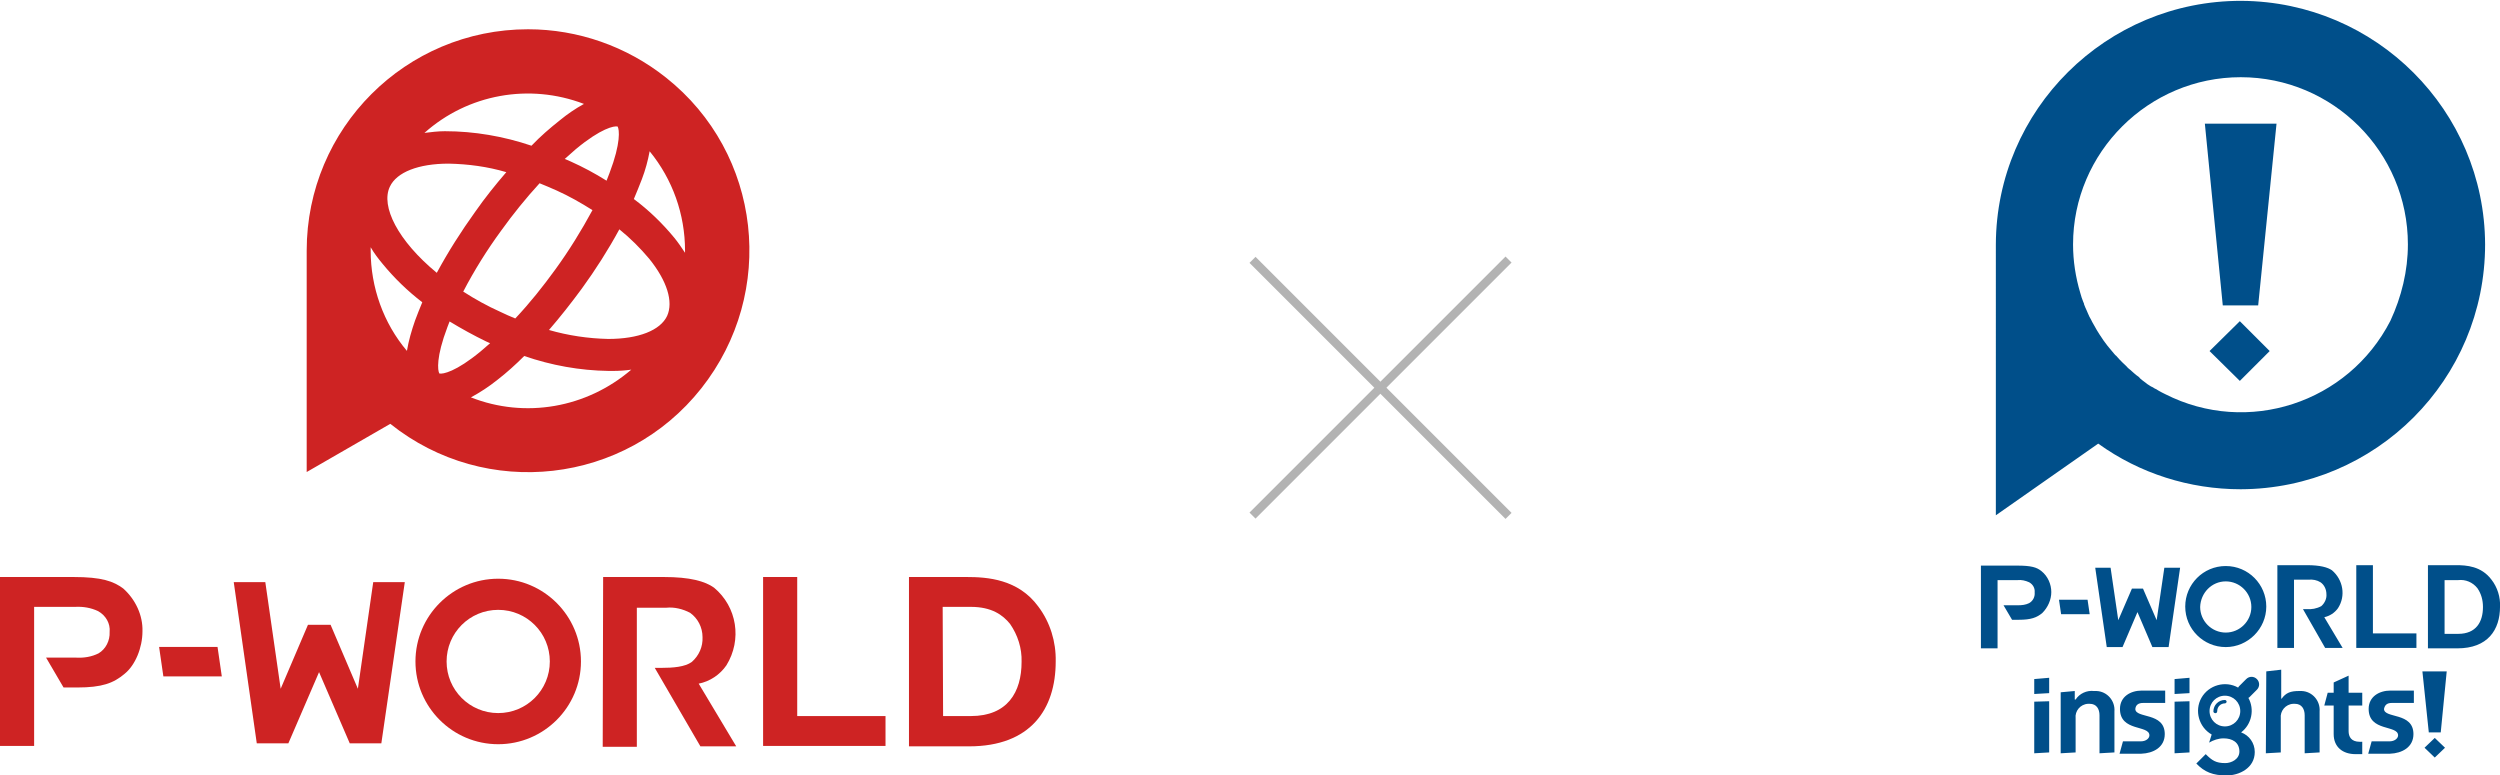
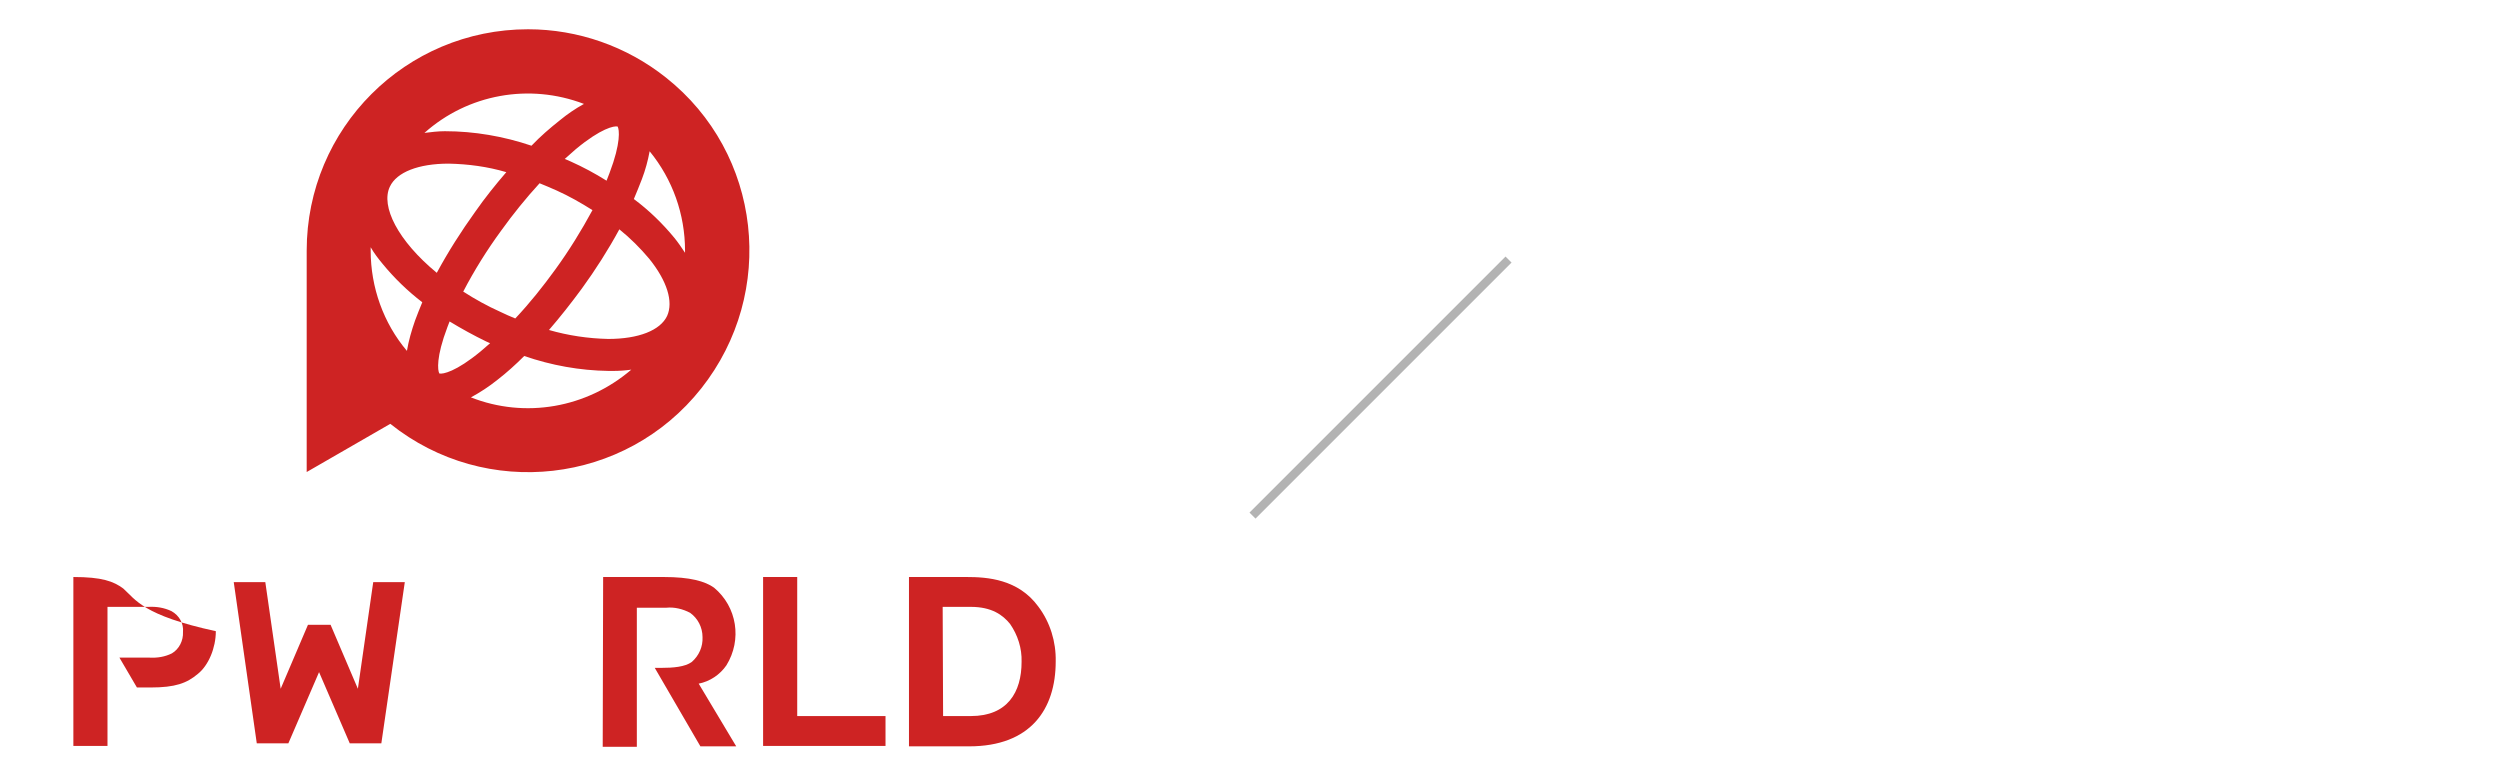
<svg xmlns="http://www.w3.org/2000/svg" xmlns:xlink="http://www.w3.org/1999/xlink" version="1.1" id="レイヤー_1" x="0px" y="0px" width="586.1px" height="181.8px" viewBox="0 0 586.1 181.8" style="enable-background:new 0 0 586.1 181.8;" xml:space="preserve">
  <style type="text/css">
	.st0{fill:#B3B3B3;}
	.st1{fill:#CE2323;}
	.st2{clip-path:url(#SVGID_2_);}
	.st3{fill:#004F8A;}
</style>
  <g id="グループ_673" transform="translate(-342.745 -553.603)">
    <rect x="624.1" y="643.5" transform="matrix(0.707 -0.707 0.707 0.707 -260.517 660.056)" class="st0" width="84.9" height="2" />
-     <rect x="665.5" y="602.1" transform="matrix(0.707 -0.707 0.707 0.707 -260.517 660.056)" class="st0" width="2" height="84.9" />
  </g>
  <g id="グループ_672" transform="translate(-290 -267.538)">
    <path id="パス_1025" class="st1" d="M413.8,274.4c-28.7,0-51.9,23.2-51.9,51.9c0,0,0,0,0,0v51.9l19.6-11.3   c22.4,17.9,55.1,14.2,72.9-8.3s14.2-55.1-8.3-72.9C436.9,278.4,425.5,274.4,413.8,274.4L413.8,274.4z M450.6,326.3   c0,0.2,0,0.3,0,0.5c-0.8-1.2-1.6-2.4-2.5-3.5c-2.8-3.4-6-6.5-9.5-9.1c0.7-1.6,1.3-3.2,1.9-4.7c0.8-2.1,1.4-4.3,1.8-6.5   C447.7,309.6,450.6,317.8,450.6,326.3z M381.4,311.3c1.6-3.4,6.7-5.4,13.8-5.4c4.6,0.1,9.1,0.7,13.5,2c-2.5,2.9-5,6-7.3,9.3   c-3.3,4.6-6.3,9.3-9,14.3C383.3,324,379.2,315.9,381.4,311.3z M393,355.1c-0.4-0.7-0.8-3.8,1.9-10.9c0.2-0.4,0.3-0.9,0.5-1.3   c2.8,1.7,5.7,3.3,8.6,4.7c0.3,0.1,0.6,0.3,0.9,0.4c-0.8,0.7-1.5,1.3-2.2,1.9C396.9,354.7,393.8,355.3,393,355.1L393,355.1z    M398.6,335.9c2.6-5,5.6-9.8,8.9-14.3c2.8-3.9,5.8-7.6,9-11.1c1.3,0.5,2.6,1.1,4,1.7c2.9,1.3,5.7,2.9,8.4,4.6   c-2.6,4.8-5.5,9.5-8.7,13.9c-2.9,4-6,7.9-9.4,11.5c-1.2-0.5-2.4-1-3.6-1.6C404.3,339.3,401.4,337.7,398.6,335.9L398.6,335.9z    M434.8,297.2c0.4,0.7,0.8,3.8-1.9,10.9c-0.2,0.6-0.5,1.2-0.7,1.8c-2.7-1.7-5.5-3.2-8.4-4.5c-0.5-0.2-0.9-0.4-1.4-0.6   c0.9-0.8,1.8-1.6,2.6-2.3C430.9,297.6,434,297,434.8,297.2L434.8,297.2z M426.4,335.2c3.2-4.4,6.2-9.1,8.8-13.9   c2.6,2.1,4.9,4.4,7,6.9c4.2,5.2,5.7,10.1,4.2,13.4c-1.6,3.4-6.7,5.4-13.8,5.4c-4.7-0.1-9.4-0.8-13.9-2.1   C421.3,341.9,423.9,338.6,426.4,335.2L426.4,335.2z M426.9,291.9c-2,1.1-3.9,2.4-5.6,3.8c-2.4,1.9-4.6,3.8-6.7,6   c-6.5-2.2-13.4-3.4-20.3-3.4c-1.6,0-3.2,0.2-4.8,0.4C399.7,289.6,414.1,287,426.9,291.9L426.9,291.9z M376.9,326.3   c0-0.3,0-0.5,0-0.8c0.8,1.4,1.8,2.7,2.8,3.9c2.7,3.3,5.9,6.4,9.3,9c-0.6,1.5-1.2,2.9-1.7,4.3c-0.8,2.3-1.5,4.7-1.9,7.1   C379.9,343.3,376.9,334.9,376.9,326.3L376.9,326.3z M400.4,360.7c2.2-1.2,4.2-2.5,6.2-4.1c2.2-1.7,4.3-3.6,6.3-5.6   c6.4,2.2,13,3.4,19.8,3.5c0.3,0,0.6,0,1,0c1.4,0,2.9-0.1,4.3-0.3C427.5,363.2,413.1,365.7,400.4,360.7L400.4,360.7z" />
    <g id="グループ_671" transform="translate(290 402.812)">
      <path id="パス_1026" class="st1" d="M141.4,0h14.2c6.2,0,9.7,1,11.8,2.5c5.4,4.5,6.6,12.2,2.9,18.2c-1.5,2.2-3.9,3.8-6.5,4.3    l8.8,14.7h-8.4l-10.7-18.4h1.6c2.6,0,5.5-0.2,7.1-1.4c1.7-1.5,2.6-3.6,2.5-5.8c0-2.3-1.1-4.4-2.9-5.7c-1.7-0.9-3.7-1.4-5.6-1.2    h-6.9v32.6h-8L141.4,0z" />
      <path id="パス_1027" class="st1" d="M178.9,0h8v32.6h20.7v7h-28.7V0z" />
      <path id="パス_1028" class="st1" d="M213.1,0h13.5c4.9,0,12.1,0.5,16.8,6.9c2.8,3.7,4.2,8.3,4.1,12.9c0,11.2-5.9,19.9-20.3,19.9    h-14.1V0z M221.1,32.6h6.5c8.6,0,11.9-5.6,11.9-12.7c0.1-3.2-0.9-6.3-2.7-8.9c-1.7-2.1-4.3-4-9.2-4h-6.6L221.1,32.6z" />
-       <path id="パス_1029" class="st1" d="M116.8,7.7c6.7,0,12.1,5.4,12.1,12.1s-5.4,12.1-12.1,12.1c-6.7,0-12.1-5.4-12.1-12.1    C104.7,13.1,110.1,7.7,116.8,7.7 M116.8,0.4c-10.7,0-19.4,8.7-19.4,19.4s8.7,19.4,19.4,19.4c10.7,0,19.4-8.7,19.4-19.4    S127.5,0.4,116.8,0.4L116.8,0.4z" />
-       <path id="パス_1030" class="st1" d="M38.3,23.3H52l-1-6.9H37.3L38.3,23.3z" />
-       <path id="パス_1031" class="st1" d="M28.9,2.7C26.6,1,23.9,0,17.2,0H0v39.6h8V7h9.6c1.9-0.1,3.7,0.2,5.4,1    c1.8,1,2.9,2.9,2.7,4.9c0.1,2-0.9,4-2.6,5c-1.6,0.8-3.4,1.1-5.2,1h-7.1l4.1,7h3.2c5.8,0,8.5-1,11.1-3.2c2.5-2,4.2-6.1,4.2-10    C33.5,9,31.8,5.3,28.9,2.7z" />
+       <path id="パス_1031" class="st1" d="M28.9,2.7C26.6,1,23.9,0,17.2,0v39.6h8V7h9.6c1.9-0.1,3.7,0.2,5.4,1    c1.8,1,2.9,2.9,2.7,4.9c0.1,2-0.9,4-2.6,5c-1.6,0.8-3.4,1.1-5.2,1h-7.1l4.1,7h3.2c5.8,0,8.5-1,11.1-3.2c2.5-2,4.2-6.1,4.2-10    C33.5,9,31.8,5.3,28.9,2.7z" />
      <path id="パス_1032" class="st1" d="M87.5,1.2l-3.6,25l-6.4-15h-5.3l-6.4,15l-3.6-25h-7.4L60.2,39h7.4l7.2-16.7L82,39h7.4    l5.5-37.8L87.5,1.2z" />
    </g>
  </g>
  <g id="グループ_674" transform="translate(464.407)">
    <g>
      <defs>
-         <rect id="SVGID_1_" x="0" width="121.7" height="181.8" />
-       </defs>
+         </defs>
      <clipPath id="SVGID_2_">
        <use xlink:href="#SVGID_1_" style="overflow:visible;" />
      </clipPath>
      <g id="グループ_7" class="st2">
        <path id="パス_4" class="st3" d="M69.5,132.5h7c3,0,4.8,0.5,5.8,1.2c2.6,2.2,3.3,6,1.4,8.9c-0.8,1.1-1.9,1.8-3.2,2.1l4.3,7.2     h-4.1l-5.2-9.1h0.8c1.2,0.1,2.4-0.1,3.5-0.7c0.8-0.7,1.3-1.8,1.2-2.8c0-1.1-0.5-2.2-1.4-2.8c-0.8-0.5-1.8-0.7-2.8-0.6h-3.4v16     h-3.9V132.5z M88,132.5h3.9v16h10.2v3.4H88L88,132.5z M104.8,132.5h6.6c2.4,0,5.9,0.2,8.3,3.4c1.4,1.8,2.1,4.1,2,6.3     c0,5.5-2.9,9.8-10,9.8h-6.9L104.8,132.5z M108.7,148.6h3.2c4.2,0,5.8-2.8,5.8-6.3c0-1.6-0.4-3.1-1.3-4.4     c-1.1-1.4-2.8-2.1-4.5-1.9h-3.2L108.7,148.6z M57.4,136.3c3.3,0,6,2.7,6,6c0,3.3-2.7,6-6,6c-3.3,0-6-2.7-6-6     C51.5,139,54.1,136.3,57.4,136.3 M57.4,132.7c-5.3,0-9.5,4.3-9.5,9.5c0,5.3,4.3,9.5,9.5,9.5s9.5-4.3,9.5-9.5     S62.7,132.7,57.4,132.7L57.4,132.7 M18.8,144h6.7l-0.5-3.4h-6.7L18.8,144z M14.2,133.9c-1.1-0.9-2.4-1.3-5.7-1.3H0V152h3.9v-16     h4.7c0.9-0.1,1.8,0.1,2.7,0.5c0.9,0.5,1.4,1.4,1.3,2.4c0.1,1-0.4,2-1.3,2.5c-0.8,0.4-1.7,0.5-2.6,0.5H5.3l2,3.4h1.6     c2.8,0,4.2-0.5,5.5-1.6c1.3-1.3,2.1-3.1,2.1-4.9C16.5,137,15.7,135.1,14.2,133.9 M43,133.1l-1.8,12.3l-3.2-7.4h-2.6l-3.2,7.4     l-1.8-12.3h-3.6l2.7,18.6h3.7l3.5-8.2l3.5,8.2H44l2.7-18.6L43,133.1z M104,175.3l2.4-2.3l2.4,2.3l-2.4,2.3L104,175.3z      M18.7,176.6l3.5-0.2v-8c-0.2-1.7,1.1-3.3,2.9-3.4c0.1,0,0.2,0,0.4,0c1.6,0,2.3,1.2,2.3,2.7v8.9l3.5-0.2v-9.6     c0.2-2.5-1.7-4.7-4.2-4.8c-0.2,0-0.4,0-0.6,0c-1.7-0.2-3.4,0.6-4.3,2H22V162l-3.3,0.3L18.7,176.6z M66.8,176.6l3.5-0.2v-8     c-0.2-1.7,1.1-3.3,2.9-3.4c0.1,0,0.2,0,0.4,0c1.6,0,2.3,1.2,2.3,2.7v8.9l3.5-0.2v-9.6c0.2-2.5-1.7-4.7-4.2-4.8     c-0.2,0-0.4,0-0.6,0c-2,0-3.1,0.4-4.1,1.8h-0.1V157l-3.5,0.4L66.8,176.6z M96.3,164.8h5.2v-2.9h-5.5l0,0c-2.6,0-5.1,1.4-5.1,4.3     c0,5.4,6.9,3.7,6.9,6.2c0,0.7-0.8,1.4-2,1.4h-4.2l-0.8,2.9h5.1v0c2.8-0.1,5.5-1.5,5.5-4.6c0-5.2-6.9-3.6-6.9-5.9     C94.7,165.2,95.3,164.8,96.3,164.8 M38,164.8h5.2v-2.9h-5.5l0,0c-2.6,0-5.1,1.4-5.1,4.3c0,5.4,6.9,3.7,6.9,6.2     c0,0.7-0.8,1.4-2,1.4h-4.2l-0.8,2.9h5.1v0c2.8-0.1,5.5-1.5,5.5-4.6c0-5.2-6.9-3.6-6.9-5.9C36.3,165.2,37,164.8,38,164.8      M88.8,173.9c-2,0-2.6-1.2-2.6-2.5v-6h3.2v-3h-3.2v-4l-3.5,1.6v2.4h-1.4l-0.8,3h2.2v6.7c0,3.1,2.2,4.7,5.1,4.7h1.6v-2.9     L88.8,173.9z M63,163.4c-0.1,0.1-0.2,0.2-0.3,0.2c1.5,2.7,0.8,6.2-1.7,8.1c1.9,0.7,3.2,2.5,3.2,4.6c0,3.8-3.7,5.5-6.6,5.5     c-3.2,0-5.2-0.8-7.1-2.8l2.2-2.2c1.5,1.5,2.4,2.1,4.6,2.1c1.4,0,3.3-0.9,3.3-2.7c0-2.2-1.7-3.1-3.7-3.1c-1.2,0-2.4,0.4-3.4,1     l0.6-1.9c-3-1.7-4.1-5.6-2.4-8.6c1.7-3,5.6-4.1,8.6-2.4c0.1-0.1,0.1-0.2,0.2-0.3l1.7-1.7c0.7-0.7,1.8-0.7,2.5,0     c0.7,0.7,0.7,1.8,0,2.5L63,163.4z M60.8,166.7c0-2-1.6-3.6-3.6-3.6s-3.6,1.6-3.6,3.6c0,2,1.6,3.6,3.6,3.6c0,0,0,0,0,0     C59.2,170.3,60.8,168.7,60.8,166.7 M55.4,166.7c0-1,0.8-1.8,1.8-1.8c0.2,0,0.4-0.2,0.4-0.4s-0.2-0.4-0.4-0.4l0,0     c-1.5,0-2.7,1.2-2.7,2.7c0,0.2,0.2,0.4,0.5,0.4S55.4,166.9,55.4,166.7 M105,171.7h2.8l1.4-14.3h-5.7L105,171.7z M48.9,162.5v-3.6     l-3.5,0.3v3.5L48.9,162.5z M45.4,164.5v12.1l3.5-0.2v-12L45.4,164.5z M16,162.5v-3.6l-3.5,0.3v3.5L16,162.5z M12.5,164.5v12.1     l3.5-0.2v-12L12.5,164.5z M52.5,29h16.8L65,71.6h-8.3L52.5,29z M60.7,89.3l7-7l-7-7l-7.1,7L60.7,89.3z M118.2,57.3     c0,31.7-25.6,57.3-57.3,57.4c-12,0-23.7-3.7-33.4-10.7l-24,16.8V57.3C3.6,25.7,29.4,0.1,61.1,0.2C92.6,0.4,118.1,25.9,118.2,57.3      M100.1,57.3c0-21.7-17.6-39.2-39.2-39.2S21.6,35.7,21.6,57.3c0,3.9,0.6,7.7,1.7,11.4c0.2,0.7,0.4,1.4,0.7,2.1     c0.1,0.2,0.2,0.4,0.2,0.6c0.2,0.5,0.4,1,0.6,1.4c0.1,0.2,0.2,0.5,0.3,0.7c0.2,0.5,0.4,0.9,0.7,1.4c0.1,0.2,0.2,0.4,0.3,0.6     c0.7,1.3,1.4,2.5,2.3,3.8c0.1,0.2,0.3,0.4,0.4,0.6c0.3,0.4,0.6,0.8,0.9,1.2c0.2,0.2,0.3,0.4,0.5,0.6c0.3,0.4,0.7,0.8,1,1.2     c0.2,0.2,0.3,0.4,0.5,0.5c0.5,0.6,1,1.1,1.5,1.6c0.4,0.4,0.9,0.8,1.3,1.3c0.2,0.1,0.3,0.3,0.5,0.4c0.3,0.3,0.6,0.5,0.9,0.8     c0.2,0.2,0.4,0.3,0.6,0.5c0.3,0.2,0.6,0.4,0.8,0.7c0.2,0.2,0.4,0.3,0.6,0.5c0.3,0.2,0.5,0.4,0.8,0.6c0.2,0.2,0.4,0.3,0.7,0.5     c0.3,0.2,0.6,0.4,0.9,0.5c0.2,0.1,0.4,0.3,0.7,0.4c0.5,0.3,1,0.6,1.4,0.8c0.3,0.1,0.5,0.3,0.8,0.4c19.3,9.8,42.9,2.1,52.8-17.2     C98.6,69.6,100.1,63.5,100.1,57.3" />
      </g>
    </g>
  </g>
</svg>